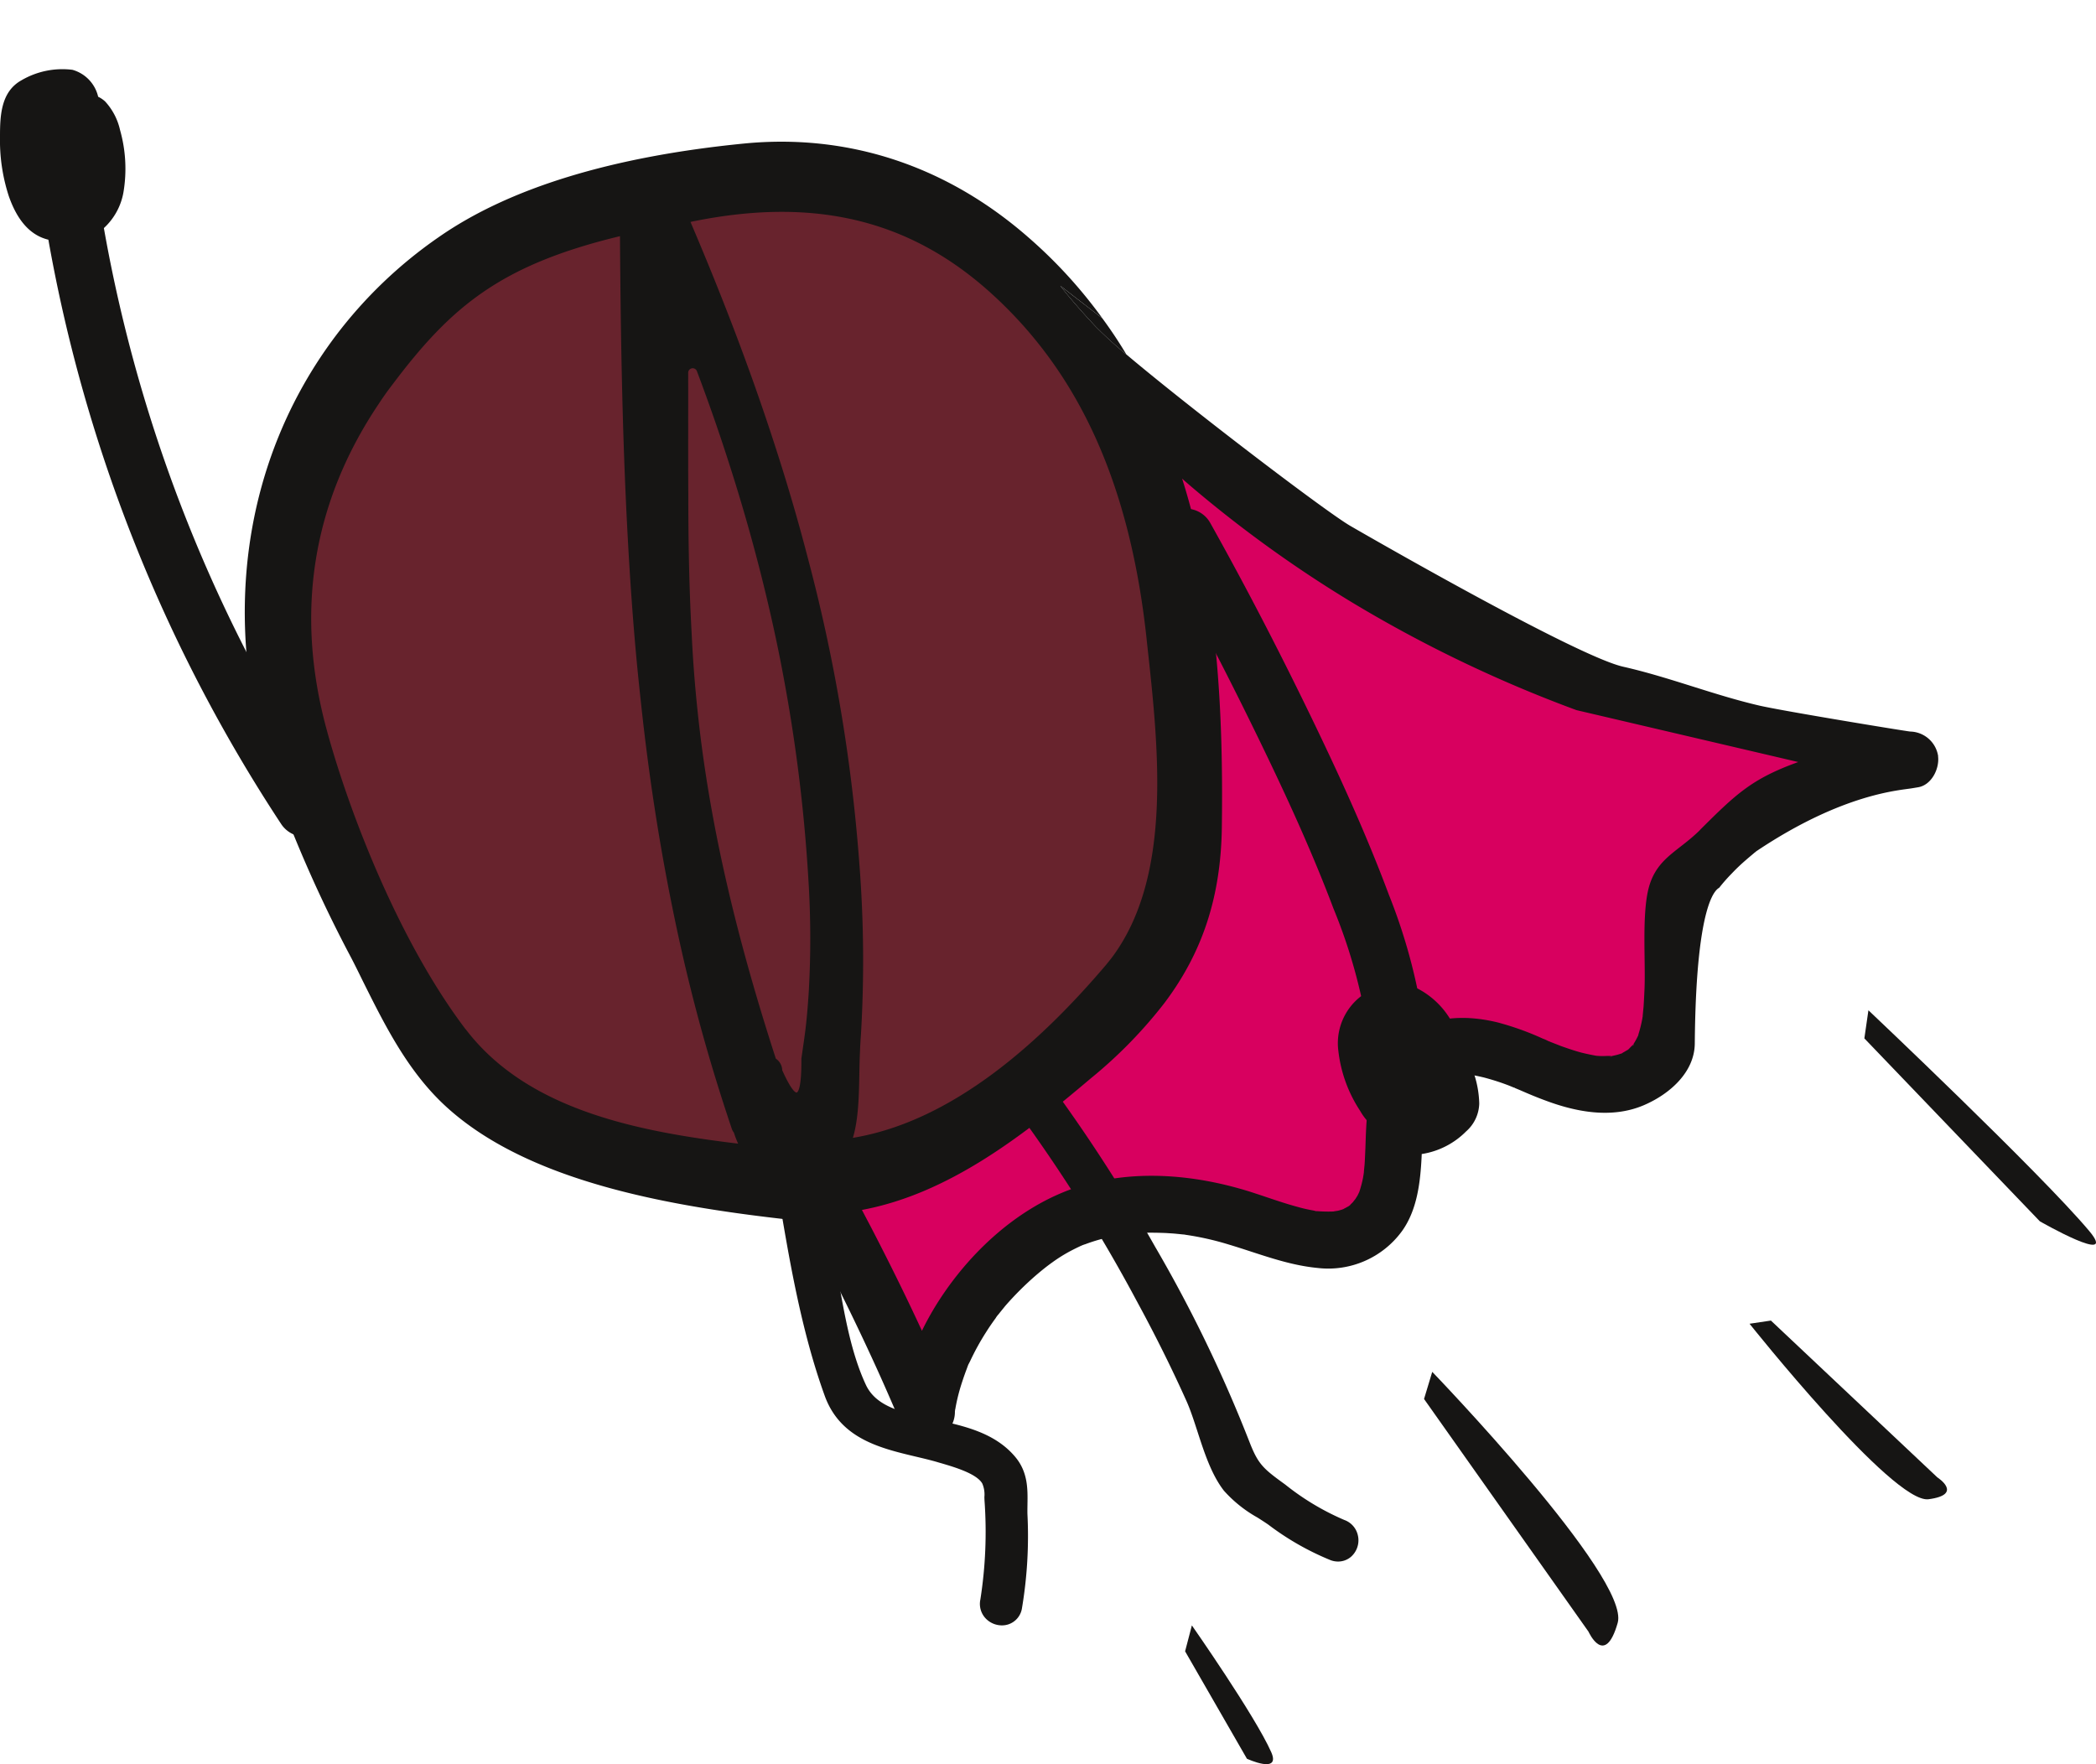
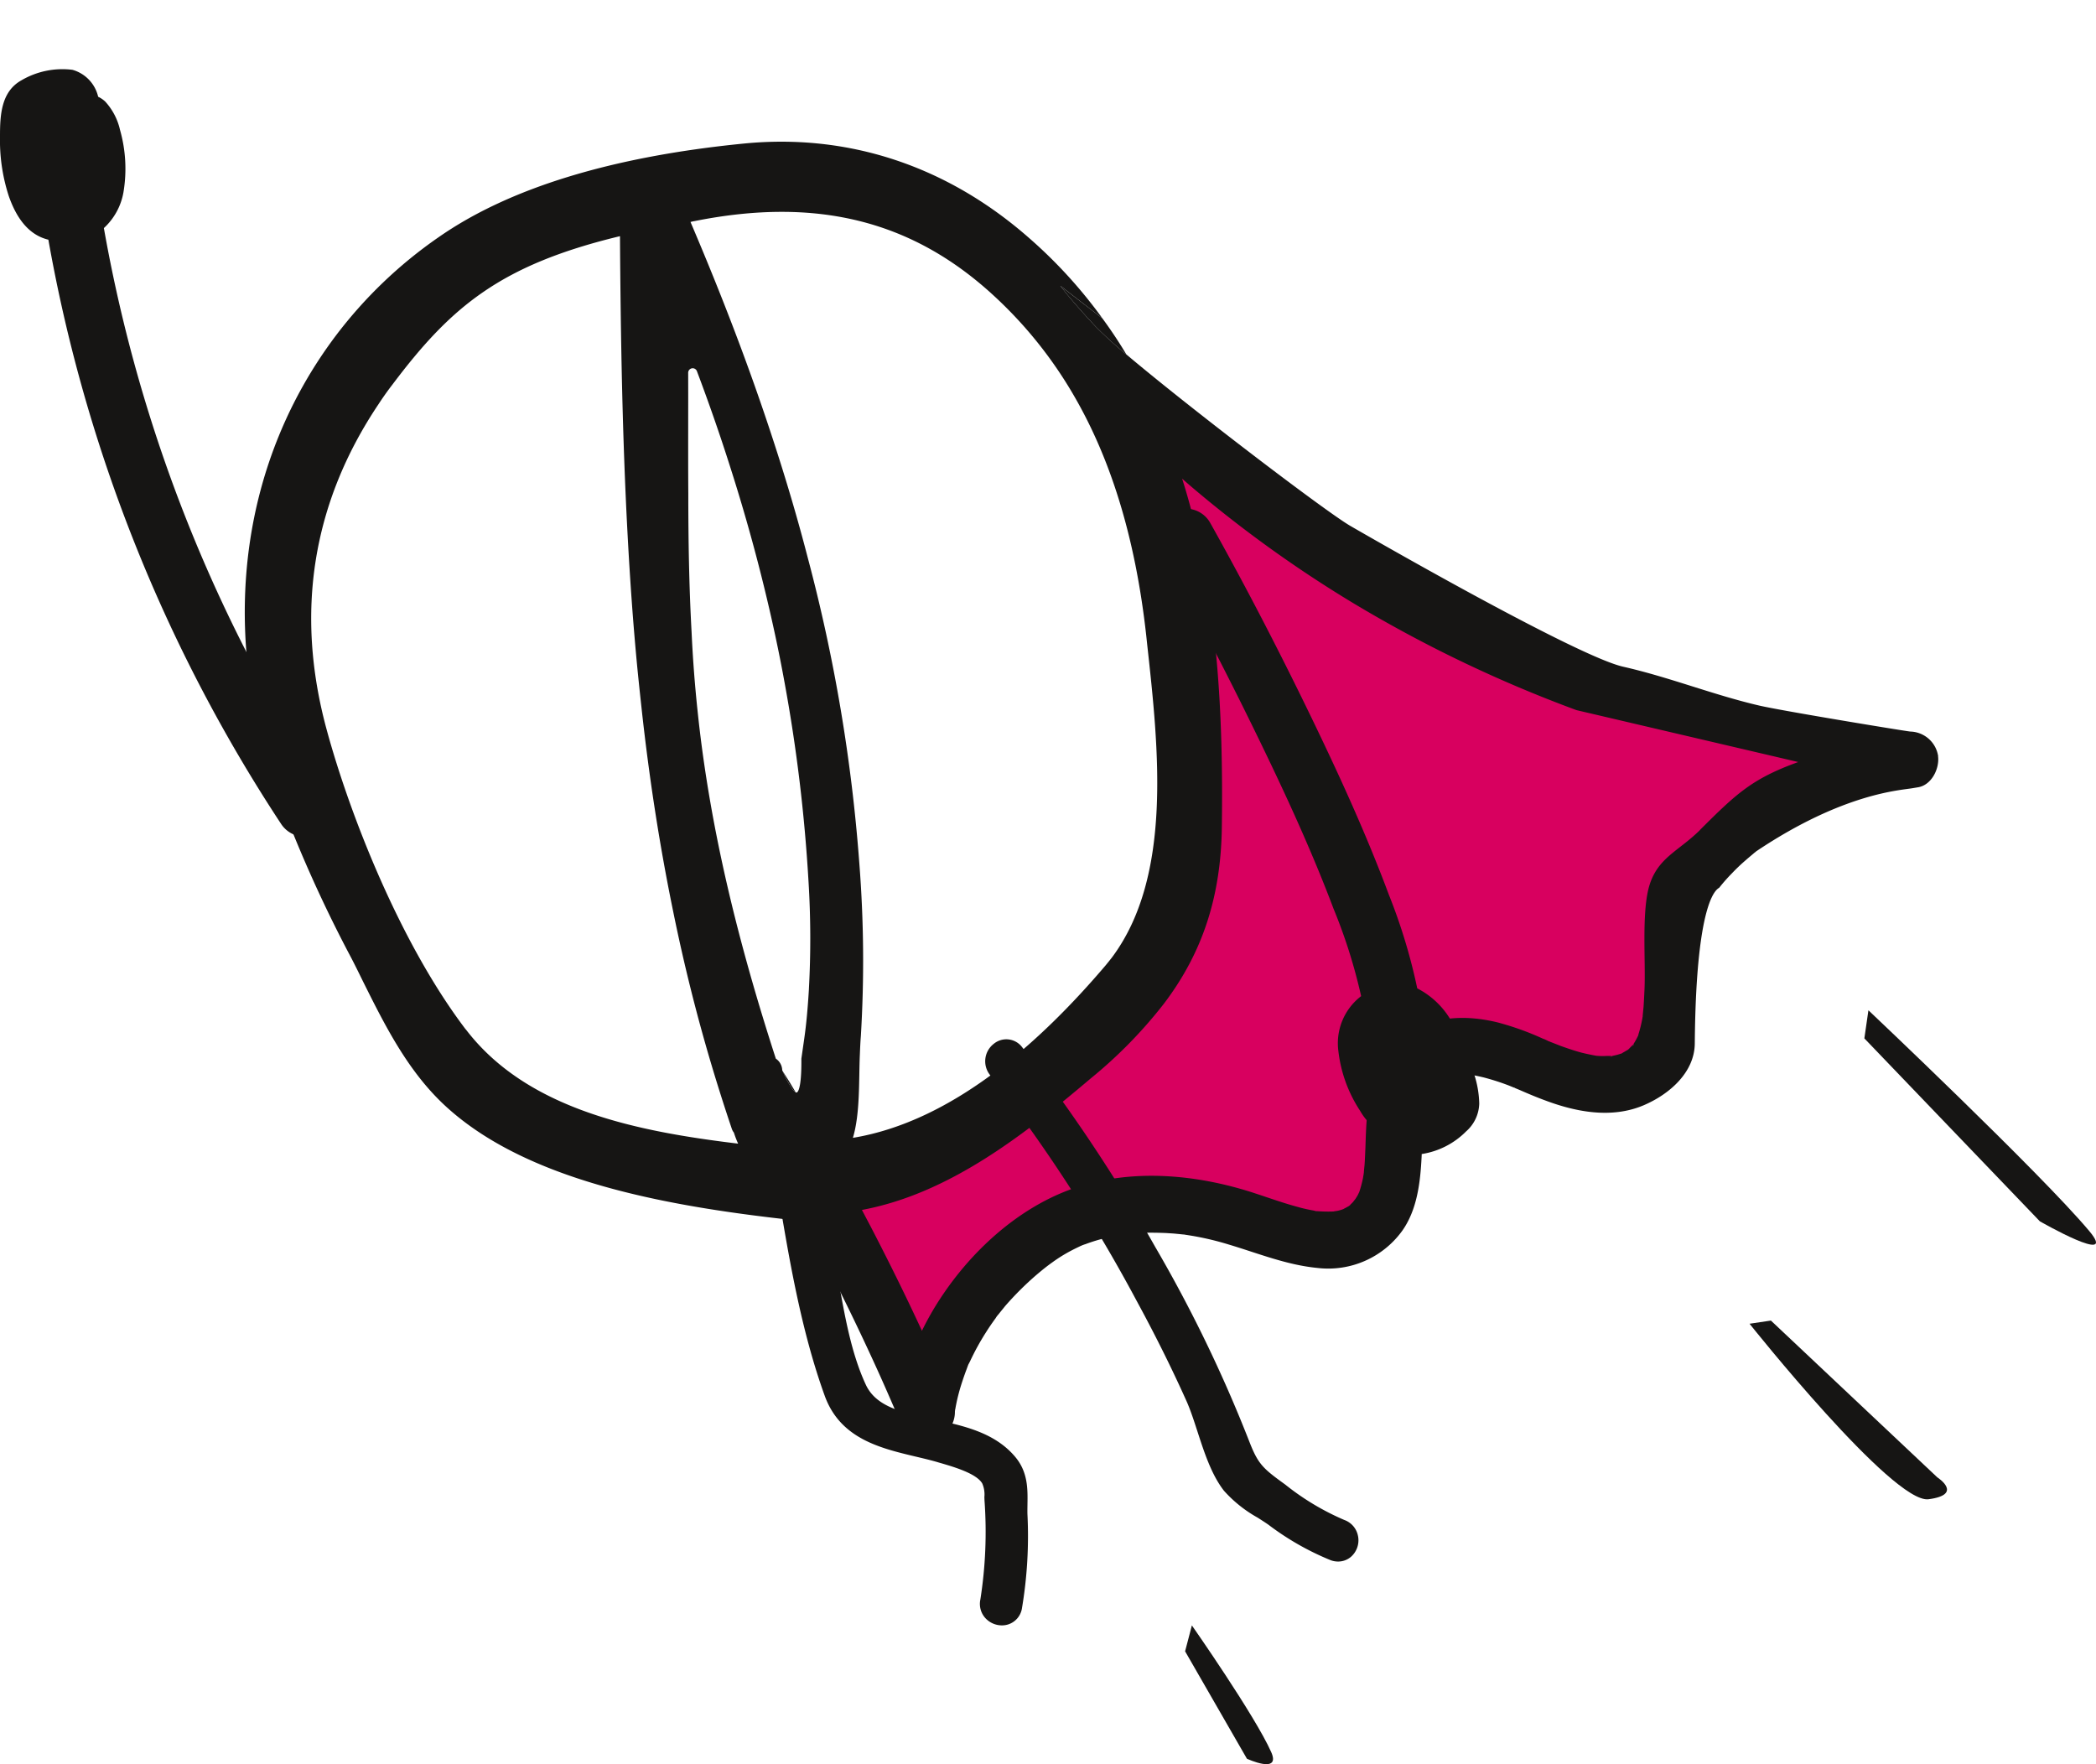
<svg xmlns="http://www.w3.org/2000/svg" width="246.372" height="207.363" viewBox="0 0 246.372 207.363">
  <defs>
    <clipPath id="clip-path">
      <rect id="Rechteck_205" data-name="Rechteck 205" width="246.372" height="207.363" fill="none" />
    </clipPath>
  </defs>
  <g id="Gruppe_300" data-name="Gruppe 300" clip-path="url(#clip-path)">
    <path id="Pfad_926" data-name="Pfad 926" d="M70.1,15.76S88.3,64.693,78.09,83.526C65.5,106.734,36.143,112.517,37.311,114.364a159.783,159.783,0,0,1,13.66,27.122s.654-11.5,13.124-20.511c6.611-4.777,15.957-4.759,23.747-2.284,5.08,1.612,11.162,4.376,15.173.866,5.224-4.567.567-14.705,5.722-19.351,3.482-3.139,8.96-1.533,13.254.347s9.563,3.793,13.346,1.027c6.151-4.5.582-16.087,6.937-23.99,8.5-10.565,24.33-12.777,24.33-12.777C100.632,57.265,70.1,15.76,70.1,15.76" transform="translate(57.939 24.495)" fill="#d8005f" />
    <path id="Pfad_927" data-name="Pfad 927" d="M36,49.267c.9,1.985,1.367,2.452,1.566,2.552-.5-.851-1.017-1.7-1.566-2.552" transform="translate(55.963 76.575)" fill="#161514" />
    <path id="Pfad_928" data-name="Pfad 928" d="M43.96,64.883v.1h-.018c0-.033.018-.066.018-.1" transform="translate(68.299 100.847)" fill="#161514" />
    <path id="Pfad_929" data-name="Pfad 929" d="M54.583,56.825H54.5v-.018a.171.171,0,0,1,.084.018" transform="translate(84.708 88.295)" fill="#161514" />
    <path id="Pfad_930" data-name="Pfad 930" d="M60.743,55.782c-.066,0-.416-.066-.133-.051a.369.369,0,0,1,.133.051" transform="translate(94.037 86.619)" fill="#161514" />
    <path id="Pfad_931" data-name="Pfad 931" d="M62.191,55.456a.261.261,0,0,1-.1.066l.015-.015c.018-.018.033-.018.051-.033s.015-.018.033-.018" transform="translate(96.508 86.195)" fill="#161514" />
    <path id="Pfad_932" data-name="Pfad 932" d="M62.568,54.849a.309.309,0,0,1-.033.084V54.9c.015-.018.033-.033.033-.051" transform="translate(97.198 85.251)" fill="#161514" />
    <path id="Pfad_933" data-name="Pfad 933" d="M65.547,51.27a.055.055,0,0,1-.015.033c.015-.166.033-.266.015-.033" transform="translate(101.856 79.476)" fill="#161514" />
    <path id="Pfad_934" data-name="Pfad 934" d="M66.3,49.693a.191.191,0,0,0-.033.051h-.018c-.133.049.033-.069.051-.051" transform="translate(102.89 77.235)" fill="#161514" />
    <path id="Pfad_935" data-name="Pfad 935" d="M66.6,49.535a.018.018,0,0,1-.018.018v-.018Z" transform="translate(103.488 76.992)" fill="#161514" />
    <path id="Pfad_936" data-name="Pfad 936" d="M67.03,49.489h-.1c-.467.033.4-.133.1,0" transform="translate(103.81 76.839)" fill="#161514" />
    <path id="Pfad_937" data-name="Pfad 937" d="M67.821,49.49a.859.859,0,0,0-.133-.018l-.015-.015c.082.015.13.015.148.033" transform="translate(105.184 76.87)" fill="#161514" />
-     <path id="Pfad_938" data-name="Pfad 938" d="M74.233,48.6h.033c.35.018-.516.1-.033,0" transform="translate(115.147 75.54)" fill="#161514" />
+     <path id="Pfad_938" data-name="Pfad 938" d="M74.233,48.6c.35.018-.516.1-.033,0" transform="translate(115.147 75.54)" fill="#161514" />
    <path id="Pfad_939" data-name="Pfad 939" d="M75.191,48.108c.3-.25-.232.416,0,0" transform="translate(116.775 74.684)" fill="#161514" />
-     <path id="Pfad_940" data-name="Pfad 940" d="M75.6,46.813a.434.434,0,0,0-.018.1v-.066a.052.052,0,0,1,.018-.033" transform="translate(117.471 72.761)" fill="#161514" />
    <path id="Pfad_941" data-name="Pfad 941" d="M81.1,39.162l-.051.051V39.2c.018,0,.033,0,.051-.033" transform="translate(125.974 60.869)" fill="#161514" />
    <path id="Pfad_942" data-name="Pfad 942" d="M89.166,106.254a2.491,2.491,0,0,0-1.622-1.931,29.971,29.971,0,0,1-6.937-4.158l-.335-.243c-2.36-1.714-2.909-2.276-3.911-4.868A164.186,164.186,0,0,0,65.319,72.226a190.865,190.865,0,0,0-15.64-23.474,2.326,2.326,0,0,0-3.344-.388A2.593,2.593,0,0,0,45.884,52a185.538,185.538,0,0,1,17.331,26.71c2.153,3.959,4.1,7.888,5.8,11.678.442.991.84,2.212,1.259,3.5.815,2.513,1.66,5.114,3.126,7a15.236,15.236,0,0,0,3.959,3.162c.45.289.881.562,1.262.828a32.181,32.181,0,0,0,7.336,4.181,2.48,2.48,0,0,0,.861.153,2.325,2.325,0,0,0,1.494-.539,2.586,2.586,0,0,0,.856-2.424" transform="translate(70.467 74.337)" fill="#161514" />
    <path id="Pfad_943" data-name="Pfad 943" d="M65.737,96.847c.031-1.775.066-3.788-1.43-5.576-2.416-2.884-6.095-3.673-9.65-4.437-3.594-.771-6.695-1.438-7.913-4.043-1.729-3.7-2.519-8.25-3.282-12.651-.245-1.42-.485-2.812-.754-4.143-.871-4.34-1.668-8.562-2.365-12.552a2.357,2.357,0,0,0-1.507-1.837,2.575,2.575,0,0,0-2.521.475,2.51,2.51,0,0,0-.866,2.381c.307,1.742.6,3.507.9,5.28C37.7,67.886,39.1,76.305,41.9,84.063c1.819,5.055,6.534,6.174,10.692,7.162.925.22,1.844.434,2.723.7l.352.1c1.52.45,4.066,1.2,4.751,2.35a3.227,3.227,0,0,1,.255,1.612l.013.373a51.217,51.217,0,0,1-.485,11.665,2.478,2.478,0,0,0,.789,2.383,2.643,2.643,0,0,0,1.742.659,2.446,2.446,0,0,0,.777-.125,2.379,2.379,0,0,0,1.568-1.811,51.127,51.127,0,0,0,.656-11.165c-.008-.378,0-.751.005-1.119" transform="translate(55.035 79.986)" fill="#161514" />
    <path id="Pfad_944" data-name="Pfad 944" d="M38.652,88.314A176.618,176.618,0,0,1,12.21,21.882a7.454,7.454,0,0,0,2.3-4.2,16.682,16.682,0,0,0-.4-7.328A7.3,7.3,0,0,0,12.358,7a3.267,3.267,0,0,0-.82-.554A4.292,4.292,0,0,0,8.516,3.279a9.517,9.517,0,0,0-6,1.236C.11,5.857,0,8.656,0,11.118a21.2,21.2,0,0,0,1.037,7.017c.8,2.276,2.143,4.511,4.649,5.114A182.751,182.751,0,0,0,33.04,91.916a3.315,3.315,0,0,0,2.779,1.507,3.421,3.421,0,0,0,1.9-.58,3.233,3.233,0,0,0,.935-4.529" transform="translate(0 4.927)" fill="#161514" />
-     <path id="Pfad_945" data-name="Pfad 945" d="M85.446,8.485,54.2,11.371,33.808,18.434,12.572,45.269l2.8,31.579,15.76,27.523,17.29,18.8s35.673,1.75,37.157,1.428,24.738-18.577,24.738-18.577l11.706-17L119.056,58.1l-8.937-24.028L95.216,15.54Z" transform="translate(19.541 13.188)" fill="#68232d" />
    <path id="Pfad_946" data-name="Pfad 946" d="M53.753,16.994l-.018-.018a.4.4,0,0,0-.1-.082l-.966-.751a.82.82,0,0,1-.084-.066l-.866-.667c-.069-.051-.151-.117-.217-.166l-1.086-.835-.7-.549-.2-.151-.335-.268-.332-.248c-.018-.018-.033-.033-.051-.033.018.049.051.066.084.115l.015.018a.08.08,0,0,1,.033.049.27.27,0,0,1,.066.066c.018.018.018.018.018.033l.018.018c.015.018.033.033.033.051.015.015.033.015.033.033.25.317.516.649.782.966.986,1.167,2.018,2.319,3.07,3.436a45.89,45.89,0,0,0,3.6,3.27c-.851-1.436-1.785-2.835-2.8-4.22" transform="translate(75.85 20.454)" fill="#161514" />
    <path id="Pfad_947" data-name="Pfad 947" d="M210.31,78.755a3.4,3.4,0,0,0-3.285-2.9c-.751-.082-14.692-2.368-17.66-3.035-5.418-1.249-10.621-3.351-16.074-4.585-5.252-1.183-28.079-14.24-32.082-16.557-2.917-1.7-18.726-13.742-26.314-20.146a46.438,46.438,0,0,1-3.6-3.267c-1.05-1.116-2.084-2.268-3.068-3.436-.266-.317-.534-.649-.784-.968,0-.015-.015-.015-.033-.033a.08.08,0,0,0-.033-.049l-.015-.018c0-.015,0-.015-.018-.033a.27.27,0,0,0-.066-.066.08.08,0,0,0-.033-.049l-.018-.018c-.033-.051-.066-.066-.082-.117.015,0,.033.018.049.033l.335.25.335.268.2.151.7.549,1.083.833.217.169.868.667c.033.033.066.049.082.066l.968.751a.4.4,0,0,1,.1.082,56.316,56.316,0,0,0-8.738-9.553c-9.619-8.406-21.16-12.207-33.4-11.006C54.4,8.272,42.327,11.973,34.056,17.743a52.676,52.676,0,0,0-12.107,11.6c-11,14.623-13.655,33.783-7.27,52.578A157.418,157.418,0,0,0,23.8,102.5c.45.868.884,1.752,1.333,2.669,2.669,5.354,5.42,10.889,10.072,15.024,9.839,8.771,26.58,11.622,41.77,13.224q4.5,8.379,8.455,17.042c.784,1.716,1.535,3.433,2.284,5.167,0,.018.018.018.018.033a1.834,1.834,0,0,1,.118.3c.015.015.015.033.033.051a.065.065,0,0,0,.015.033.255.255,0,0,0,.033.1c0,.015.018.033.018.049.015.033.015.051.033.084.066.151.133.317.2.467a3.34,3.34,0,0,0,6.554-.884.629.629,0,0,1,.015-.169h-.015c0-.033.015-.066.015-.1v.066a.532.532,0,0,1,.033-.166c.051-.317.117-.633.184-.95a23.351,23.351,0,0,1,.667-2.386c.135-.416.284-.833.434-1.234.084-.215.166-.465.25-.667.084-.148.166-.317.2-.383a29.334,29.334,0,0,1,1.87-3.4c.365-.582.748-1.134,1.149-1.683a1.53,1.53,0,0,1,.184-.266.262.262,0,0,1,.066-.084c.015-.018.033-.033.033-.051a.121.121,0,0,0,.066-.066c.25-.317.5-.616.751-.932a36.237,36.237,0,0,1,3.686-3.671c.766-.649,1.249-1.032,1.883-1.484a18.19,18.19,0,0,1,2.169-1.349c.383-.2.766-.386,1.149-.567,0,0,.084-.033.151-.066.018,0,.033,0,.033-.018.018,0,.033-.015.051-.015s.033-.018.049-.018a2.166,2.166,0,0,1,.25-.084,20.185,20.185,0,0,1,2.6-.782c.365-.084.733-.169,1.116-.235.2-.049.416-.084.633-.117.033,0,.151-.015.268-.033a.062.062,0,0,0,.049-.015c.118,0,.35-.033.4-.033l.5-.051c.483-.033.983-.066,1.466-.082.817-.018,1.65,0,2.467.033.452.033.884.049,1.318.1.217.015.45.049.667.066.066,0,.1.015.151.015v-.015a.2.2,0,0,1,.084.015h-.069a.171.171,0,0,1,.084.018,33.569,33.569,0,0,1,5.119,1.149c3.469,1.034,6.787,2.4,10.422,2.754a10.734,10.734,0,0,0,9.972-4.353c1.768-2.485,2.135-5.7,2.286-8.672.066-1.4.082-2.817.2-4.235.018-.3.051-.6.084-.9v-.1c.015-.166.033-.266.015-.033a1.4,1.4,0,0,1,.033-.25,15.533,15.533,0,0,1,.5-1.9c0-.018,0-.033.018-.033,0-.018.015-.033.015-.066.033-.066.066-.133.1-.2a5.306,5.306,0,0,1,.35-.549.016.016,0,0,1,.018-.015c-.018-.018,0-.018.015-.036.069-.082.2-.248.3-.35.133-.133.25-.25.383-.365-.133.049.033-.066.051-.051a.191.191,0,0,0-.033.051.583.583,0,0,1,.148-.084c.169-.1.335-.2.5-.284a.494.494,0,0,1,.268-.084h.015c.235-.049.467-.115.685-.181a.116.116,0,0,1,.066-.018h-.1c-.467.033.4-.133.1,0,.166-.015.335-.033.5-.033a12.577,12.577,0,0,1,1.351.033c.033,0,.1.018.181.018l-.015-.018a.643.643,0,0,1,.151.033h.015c.1.018.2.033.317.051.35.066.718.151,1.068.232.884.235,1.75.5,2.6.817.335.117.633.25.968.383h.018c.033,0,.049.018.082.033l.018.018c.2.082.4.166.6.25.983.432,1.985.851,2.983,1.216,3.653,1.369,7.788,2.135,11.507.567,3.1-1.315,6-3.9,6.036-7.254.151-17.757,2.8-18.192,2.884-18.342a20.082,20.082,0,0,1,1.469-1.665,22.072,22.072,0,0,1,1.683-1.6c.284-.25.585-.5.884-.751.084-.084.2-.151.3-.25.015,0,.015,0,.033-.015v-.018c.015,0,.033,0,.049-.033h.018a.08.08,0,0,0,.049-.033c10.156-6.769,16.825-7.07,18.227-7.321l.6-.1c1.635-.232,2.585-2.2,2.4-3.653m-173.069,32.1C29.435,100.6,23.55,85.443,20.881,75.6c-3.734-13.74-1.683-26.6,6.087-38.2.534-.815,1.086-1.6,1.668-2.35C35.522,25.9,41.325,21.01,55.366,17.626c.082,12.056.284,23.627.884,34.866.284,5.336.649,10.59,1.149,15.793.151,1.55.317,3.1.483,4.633.886,8.189,2.12,16.243,3.77,24.245,1.216,5.954,2.685,11.875,4.452,17.811q1.126,3.774,2.4,7.553a1.438,1.438,0,0,0,.25.467,11.99,11.99,0,0,0,.5,1.3c-11.706-1.418-24.764-3.918-32.016-13.441m40.335-4.685c-.133,2.184-.3,4.084-.549,5.8l-.335,2.335c.033,3.737-.465,3.969-.567,3.987a.257.257,0,0,1-.1-.033c-.2-.1-.667-.567-1.566-2.552,0-.018-.018-.033-.018-.051a1.7,1.7,0,0,0-.751-1.351c-4.386-13.538-7.752-27.03-9.188-40.769q-.5-4.678-.715-9.372c-.3-5.436-.386-10.889-.386-16.273-.033-4.787,0-9.54-.015-14.207a.531.531,0,0,1,1.034-.169c1.415,3.752,2.718,7.5,3.9,11.224,1.5,4.685,2.817,9.354,3.951,13.972.95,3.87,1.785,7.722,2.47,11.522a190.488,190.488,0,0,1,2.784,23.147,109.446,109.446,0,0,1,.049,12.789M83.5,91.33a195.763,195.763,0,0,0-6.069-35.936c-1.2-4.636-2.57-9.254-4.087-13.89-2.751-8.437-6-16.907-9.688-25.546a.137.137,0,0,1,.066-.015,2.978,2.978,0,0,1,.386-.084c14.623-2.935,25.829.066,35.316,8.871,1.152,1.068,2.286,2.217,3.4,3.469a50.11,50.11,0,0,1,5.436,7.387c4.736,7.837,7.688,17.425,8.971,29.03l.1.953c1.349,12.222,3.017,27.328-4.169,36.884-.25.317-.5.633-.751.932-7.522,8.838-17.86,18.276-29.666,20.227.868-2.884.685-6.82.817-9.755.033-.833.066-1.584.118-2.2A146.957,146.957,0,0,0,83.5,91.33m98.816-3.9c-2.552,2.534-5.07,3.269-6.02,6.769-.833,3.152-.365,8.639-.5,11.875-.033.715-.066,1.433-.115,2.151-.033.332-.066.682-.1,1.032v.051a.167.167,0,0,1-.018.1v.033a.5.5,0,0,0-.015.1c-.018.066-.018.135-.036.184a14.714,14.714,0,0,1-.432,1.719v.015a.654.654,0,0,1-.084.235.062.062,0,0,0-.015.049.018.018,0,0,0-.018.018,7.447,7.447,0,0,1-.45.8l-.051.1c.3-.25-.232.416,0,0a.576.576,0,0,0-.115.1l-.3.3c0,.015-.015.033-.051.049a.265.265,0,0,1-.1.1.394.394,0,0,1-.082.066c-.184.1-.368.217-.552.317a.935.935,0,0,0-.117.082.056.056,0,0,1-.049.018c-.2.066-.4.133-.618.184-.181.049-.383.082-.567.133.35.015-.516.1-.033,0a.052.052,0,0,0-.033-.018c-.416-.033-.851.033-1.267,0a1.373,1.373,0,0,1-.25-.015,1.358,1.358,0,0,1-.232-.018c-.033,0-.066-.015-.084-.015-.549-.1-1.1-.217-1.635-.35-.817-.217-1.632-.5-2.434-.784-.365-.151-.733-.284-1.1-.434a1.259,1.259,0,0,1-.133-.049.644.644,0,0,0-.166-.066l-.018-.018h-.033a4.749,4.749,0,0,0-.667-.3,33.261,33.261,0,0,0-5.3-1.9c-3.9-.95-7.987-.766-11.254,1.8-2.669,2.118-3.635,5.387-4.036,8.639-.166,1.451-.2,2.9-.25,4.353-.033.649-.051,1.315-.1,1.967-.033.317-.066.618-.084.917a.1.1,0,0,1-.015.066v.051a.12.12,0,0,1-.018.066v.033c0,.033,0,.051-.015.066v.066a.052.052,0,0,0-.018.033v.033c-.015.066-.015.135-.033.2a13.358,13.358,0,0,1-.434,1.632.243.243,0,0,1-.033.084c-.066.117-.117.232-.166.335-.084.133-.166.266-.25.4-.051.066-.284.35-.284.368l-.35.35a.052.052,0,0,1-.018.033c.018-.015.018-.015.033-.015a.244.244,0,0,1-.1.066,2.014,2.014,0,0,1-.317.184,1.82,1.82,0,0,1-.25.133.015.015,0,0,1-.015.015c-.018,0-.033.018-.066.033a.062.062,0,0,1-.033.018.143.143,0,0,1-.069.033c-.033.015-.066.015-.082.033-.184.051-.368.117-.552.151-.082.015-.35.049-.483.082a16.366,16.366,0,0,1-2.033-.049h-.051a.36.36,0,0,1,.133.049c-.066,0-.416-.066-.133-.049a4.357,4.357,0,0,0-.467-.1c-.534-.1-1.068-.217-1.584-.368-1.7-.45-3.351-1.05-5.035-1.6-6.856-2.268-14.708-3.017-21.63-.516-6.784,2.452-12.539,8-16.207,14.123-.483.817-.95,1.668-1.367,2.536-1.918-4.153-3.951-8.255-6.054-12.307-.335-.633-.667-1.267-1-1.9,10.156-1.9,18.843-8.639,26.915-15.477a54.275,54.275,0,0,0,8.636-8.838c4.5-5.969,6.639-12.521,6.754-20.626.184-13.441-.483-27.814-4.667-41.019.35.317.7.616,1.05.917A145.366,145.366,0,0,0,141.342,60.63,155,155,0,0,0,167.8,73.338l26.064,6.1c-5.453,1.967-7.287,3.734-11.556,7.987" transform="translate(17.508 10.134)" fill="#161514" />
    <path id="Pfad_948" data-name="Pfad 948" d="M90.5,89.864a23.075,23.075,0,0,0-2.682-6.235,9.718,9.718,0,0,0-4.005-3.837,66.619,66.619,0,0,0-3.338-11.012C77.8,61.6,74.632,54.768,72.17,49.618c-4.133-8.628-8.4-16.881-12.68-24.519a3.267,3.267,0,0,0-4.5-1.254,3.3,3.3,0,0,0-1.305,4.536v0c3.941,7.035,7.775,14.414,11.722,22.56,2.519,5.2,5.757,12.077,8.467,19.226l.095.253a63.052,63.052,0,0,1,3.247,10.286,6.968,6.968,0,0,0-2.677,6.429A16.108,16.108,0,0,0,77.1,94.191a6.847,6.847,0,0,0,2.789,2.7,3.373,3.373,0,0,0,.713.2,4.484,4.484,0,0,0,3.76,2.171,9.347,9.347,0,0,0,5.188-2.651,4.51,4.51,0,0,0,1.55-3.285,11.874,11.874,0,0,0-.605-3.461" transform="translate(82.776 36.384)" fill="#161514" />
-     <path id="Pfad_949" data-name="Pfad 949" d="M66.495,63.13s23.311,24.176,21.8,29.5-3.433,1.037-3.433,1.037L65.532,66.32Z" transform="translate(101.856 98.122)" fill="#161514" />
    <path id="Pfad_950" data-name="Pfad 950" d="M80.511,61.143s16.853,21.18,21.037,20.629,1.037-2.57,1.037-2.57L83.022,60.77Z" transform="translate(125.138 94.454)" fill="#161514" />
    <path id="Pfad_951" data-name="Pfad 951" d="M86.272,46.491s20.176,19.073,25.941,25.929c3.563,4.24-5.793-1.124-5.793-1.124l-20.626-21.5Z" transform="translate(133.35 72.26)" fill="#161514" />
    <path id="Pfad_952" data-name="Pfad 952" d="M55.333,74.8s7.433,10.621,9.326,14.894c1.167,2.641-2.856.777-2.856.777L54.536,77.844Z" transform="translate(84.765 116.256)" fill="#161514" />
  </g>
</svg>